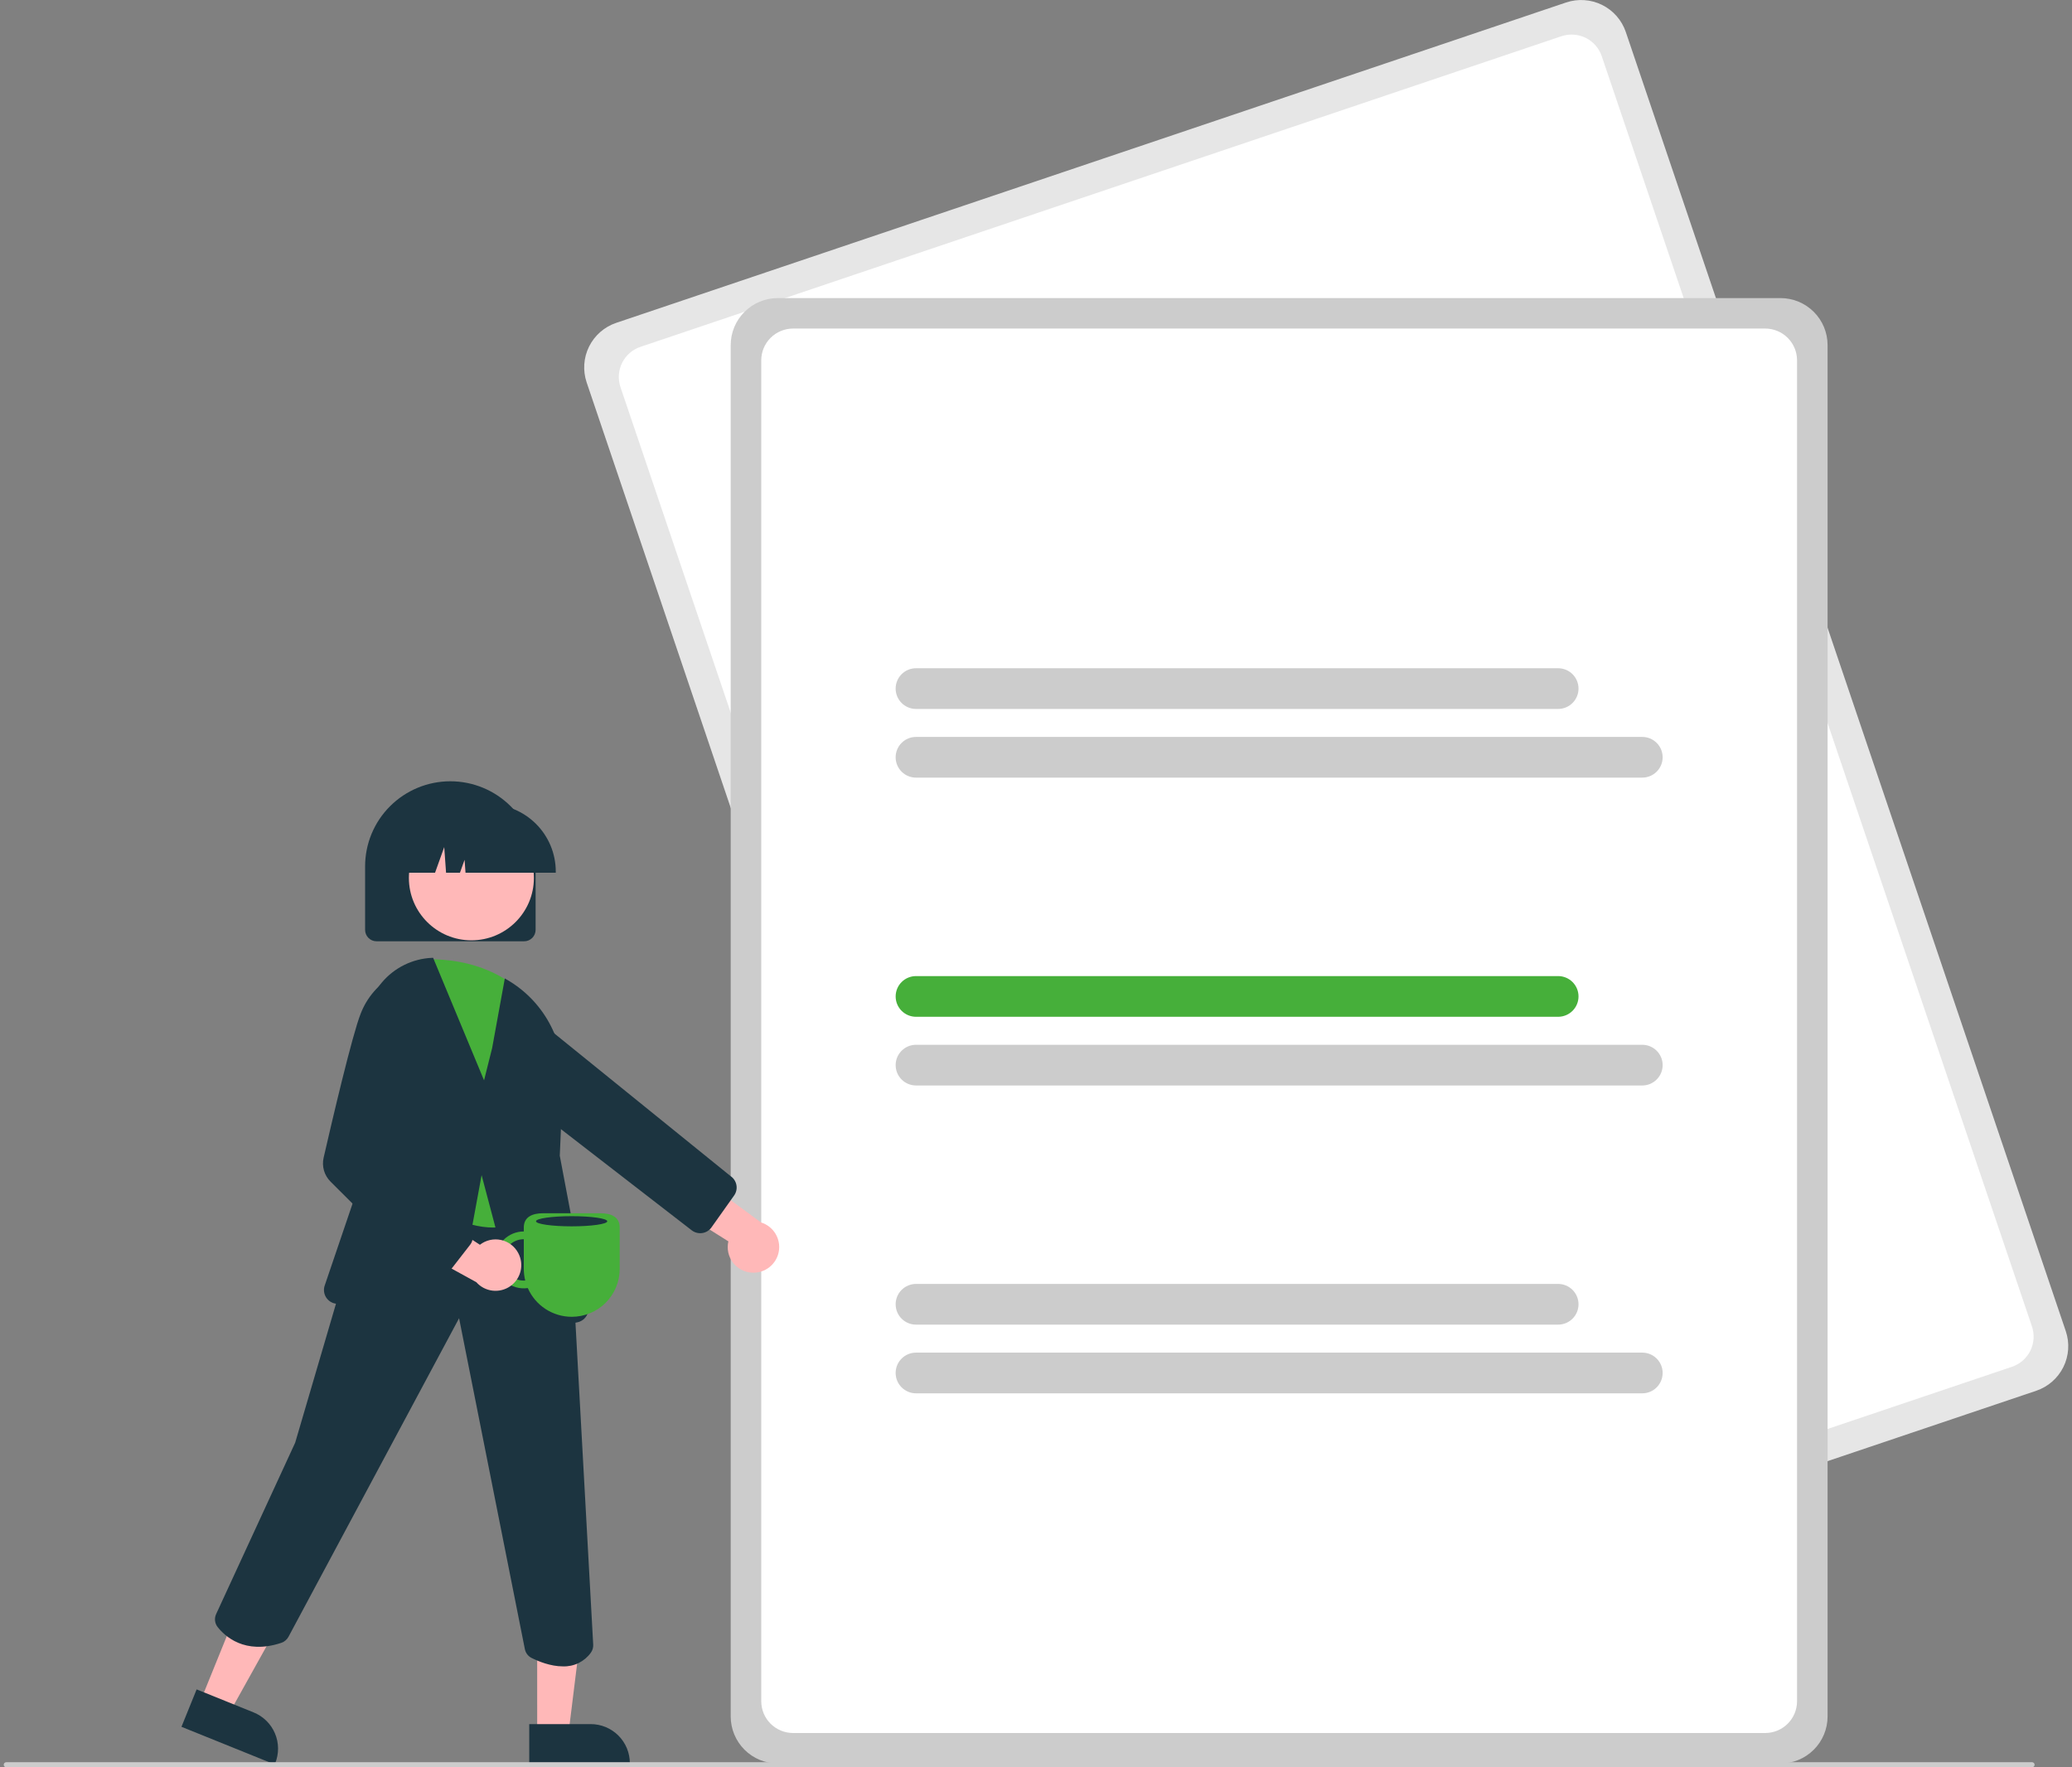
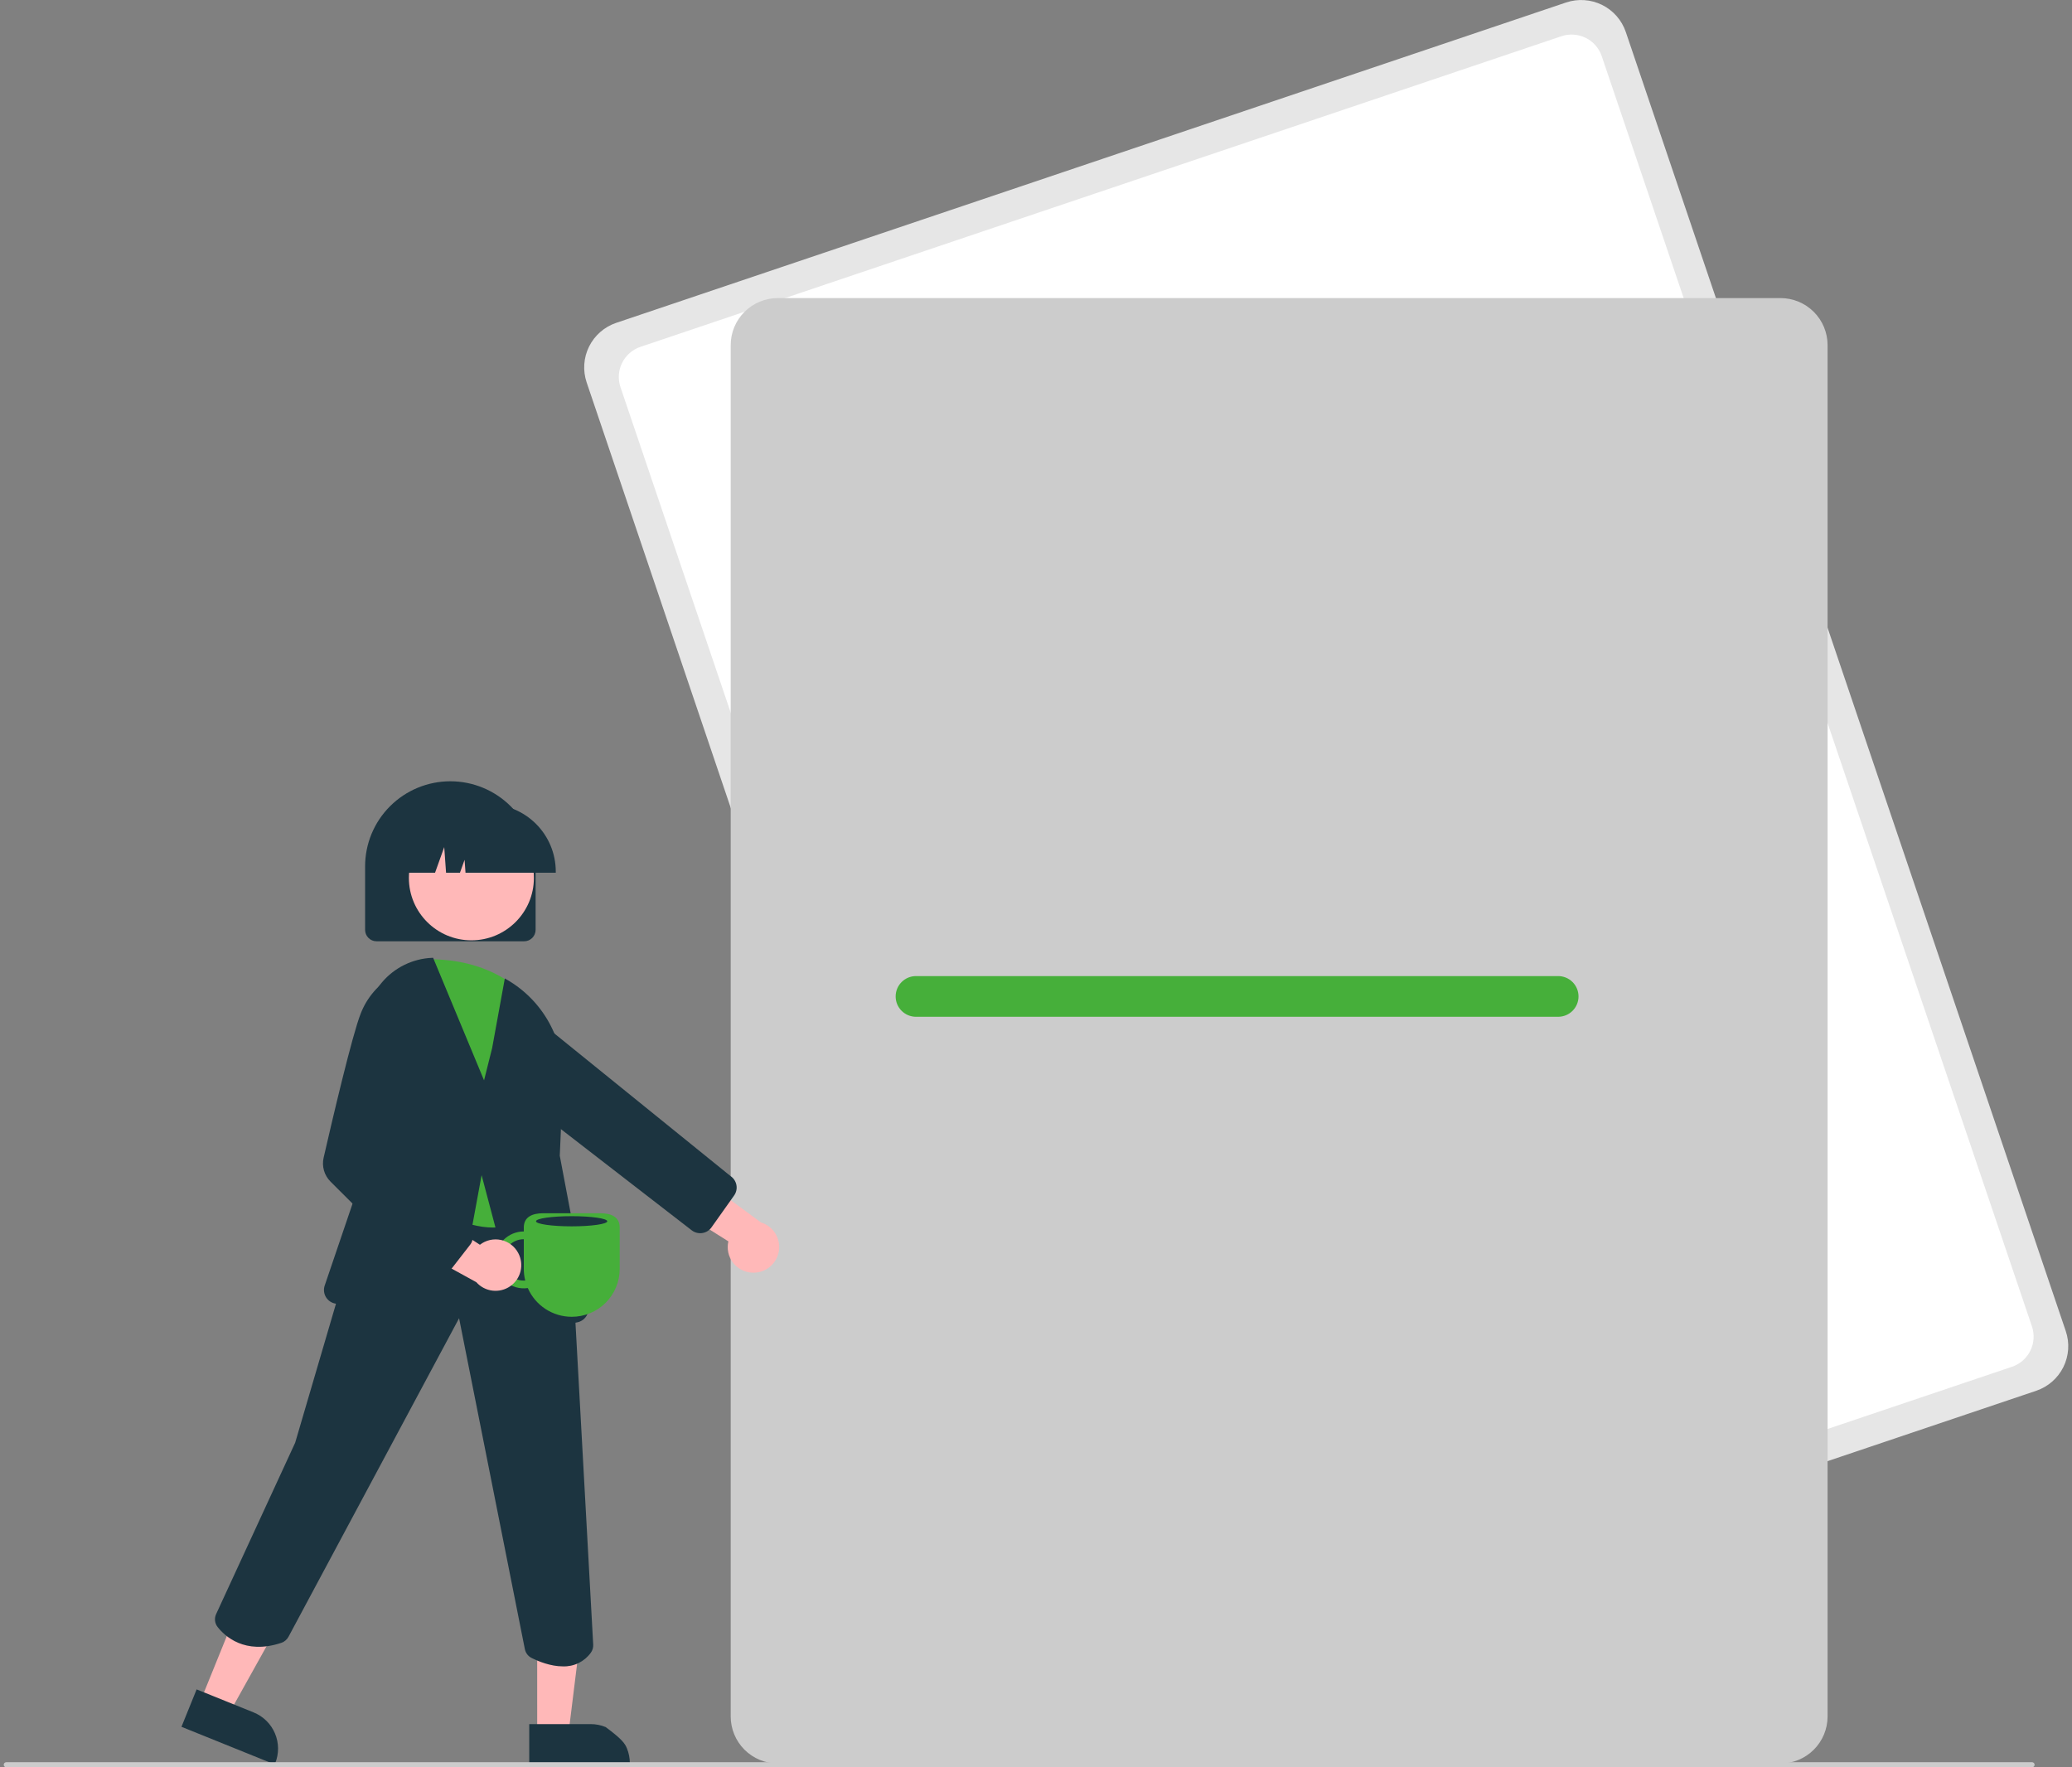
<svg xmlns="http://www.w3.org/2000/svg" width="136" height="116" viewBox="0 0 136 116" fill="none">
  <rect x="0" y="0" width="136" height="116" fill="#808080" stroke="none" />
  <g clip-path="url(#clip0_334_12301)">
    <path d="M133.655 91.285L71.305 112.314C70.528 112.575 69.68 112.518 68.945 112.155C68.211 111.793 67.651 111.154 67.387 110.38L38.506 25.101C38.245 24.326 38.302 23.479 38.665 22.747C39.029 22.014 39.668 21.455 40.444 21.192L102.794 0.163C103.571 -0.098 104.419 -0.041 105.154 0.321C105.888 0.684 106.448 1.323 106.712 2.097L135.593 87.376C135.854 88.15 135.797 88.997 135.434 89.73C135.07 90.463 134.431 91.022 133.655 91.285Z" fill="#E6E6E6" />
    <path d="M132.063 89.71L71.612 110.099C71.087 110.275 70.514 110.236 70.018 109.991C69.522 109.746 69.143 109.315 68.965 108.792L40.725 25.408C40.549 24.884 40.587 24.312 40.833 23.817C41.078 23.322 41.511 22.944 42.035 22.767L102.486 2.378C103.011 2.202 103.584 2.24 104.081 2.485C104.577 2.73 104.955 3.162 105.133 3.685L133.373 87.069C133.549 87.592 133.511 88.164 133.265 88.659C133.02 89.154 132.587 89.532 132.063 89.71Z" fill="white" />
    <path d="M116.867 115.75H51.051C50.232 115.749 49.447 115.424 48.867 114.846C48.288 114.268 47.962 113.484 47.961 112.666V22.649C47.962 21.831 48.288 21.047 48.867 20.469C49.447 19.891 50.232 19.566 51.051 19.565H116.867C117.686 19.566 118.471 19.891 119.051 20.469C119.63 21.047 119.956 21.831 119.957 22.649V112.666C119.956 113.484 119.63 114.268 119.051 114.846C118.471 115.424 117.686 115.749 116.867 115.75Z" fill="#CCCCCC" />
-     <path d="M115.864 113.75H52.054C51.5 113.749 50.97 113.529 50.578 113.139C50.187 112.748 49.967 112.218 49.966 111.666V23.649C49.967 23.096 50.187 22.567 50.578 22.176C50.97 21.785 51.5 21.566 52.054 21.565H115.864C116.418 21.566 116.949 21.785 117.34 22.176C117.732 22.567 117.952 23.096 117.953 23.649V111.666C117.952 112.218 117.732 112.748 117.34 113.139C116.949 113.529 116.418 113.749 115.864 113.75Z" fill="white" />
    <path d="M102.271 46.533H60.125C59.77 46.533 59.43 46.392 59.179 46.141C58.928 45.891 58.787 45.551 58.787 45.197C58.787 44.843 58.928 44.503 59.179 44.252C59.43 44.002 59.77 43.861 60.125 43.861H102.271C102.626 43.861 102.966 44.002 103.217 44.252C103.468 44.503 103.609 44.843 103.609 45.197C103.609 45.551 103.468 45.891 103.217 46.141C102.966 46.392 102.626 46.533 102.271 46.533Z" fill="#CCCCCC" />
    <path d="M107.793 51.041H60.125C59.95 51.041 59.775 51.007 59.613 50.94C59.45 50.873 59.303 50.774 59.179 50.65C59.054 50.526 58.956 50.379 58.889 50.217C58.821 50.055 58.787 49.881 58.787 49.706C58.787 49.53 58.821 49.356 58.889 49.194C58.956 49.032 59.054 48.885 59.179 48.761C59.303 48.637 59.45 48.538 59.613 48.471C59.775 48.404 59.95 48.37 60.125 48.37H107.793C108.148 48.37 108.488 48.51 108.739 48.761C108.99 49.011 109.131 49.351 109.131 49.706C109.131 50.06 108.99 50.4 108.739 50.65C108.488 50.901 108.148 51.041 107.793 51.041Z" fill="#CCCCCC" />
    <path d="M102.27 66.739H60.125C59.77 66.739 59.43 66.598 59.179 66.347C58.928 66.097 58.788 65.757 58.788 65.403C58.788 65.049 58.928 64.709 59.179 64.459C59.43 64.208 59.77 64.067 60.125 64.067H102.27C102.625 64.067 102.966 64.208 103.217 64.458C103.468 64.709 103.609 65.049 103.609 65.403C103.609 65.757 103.468 66.097 103.217 66.348C102.966 66.598 102.625 66.739 102.27 66.739Z" fill="#46AF3A" />
    <path d="M107.792 71.248H60.125C59.77 71.247 59.43 71.106 59.179 70.856C58.928 70.605 58.788 70.266 58.788 69.912C58.788 69.558 58.928 69.218 59.179 68.968C59.43 68.717 59.77 68.576 60.125 68.576H107.792C108.147 68.576 108.488 68.717 108.739 68.967C108.99 69.218 109.131 69.557 109.131 69.912C109.131 70.266 108.99 70.606 108.739 70.856C108.488 71.107 108.147 71.248 107.792 71.248Z" fill="#CCCCCC" />
    <path d="M102.27 86.945H60.125C59.77 86.945 59.43 86.804 59.179 86.553C58.928 86.303 58.788 85.963 58.788 85.609C58.788 85.255 58.928 84.915 59.179 84.665C59.43 84.415 59.77 84.274 60.125 84.273H102.27C102.625 84.273 102.966 84.414 103.217 84.665C103.468 84.915 103.609 85.255 103.609 85.609C103.609 85.963 103.468 86.303 103.217 86.554C102.966 86.804 102.625 86.945 102.27 86.945Z" fill="#CCCCCC" />
    <path d="M107.793 91.454H60.125C59.77 91.454 59.43 91.313 59.179 91.062C58.928 90.812 58.787 90.472 58.787 90.118C58.787 89.763 58.928 89.423 59.179 89.173C59.43 88.922 59.77 88.782 60.125 88.782H107.793C108.148 88.782 108.488 88.922 108.739 89.173C108.99 89.423 109.131 89.763 109.131 90.118C109.131 90.472 108.99 90.812 108.739 91.062C108.488 91.313 108.148 91.454 107.793 91.454Z" fill="#CCCCCC" />
    <path d="M34.404 61.783H24.715C24.516 61.783 24.325 61.704 24.184 61.563C24.043 61.423 23.964 61.232 23.964 61.033V56.866C23.964 55.385 24.553 53.964 25.603 52.917C26.652 51.87 28.075 51.281 29.559 51.281C31.044 51.281 32.467 51.87 33.517 52.917C34.566 53.964 35.156 55.385 35.156 56.866V61.033C35.155 61.232 35.076 61.423 34.935 61.563C34.794 61.704 34.603 61.783 34.404 61.783Z" fill="#1C3440" />
    <path d="M49.357 83.533C49.111 83.52 48.872 83.454 48.655 83.338C48.438 83.223 48.25 83.062 48.102 82.866C47.954 82.671 47.852 82.445 47.801 82.205C47.75 81.965 47.753 81.717 47.808 81.479L42.759 78.301L45.585 77.024L49.947 80.237C50.342 80.357 50.68 80.618 50.896 80.97C51.112 81.322 51.191 81.74 51.118 82.147C51.046 82.553 50.826 82.918 50.501 83.174C50.177 83.429 49.77 83.557 49.357 83.533Z" fill="#FFB8B8" />
    <path d="M45.873 80.94C45.702 80.924 45.538 80.86 45.402 80.754L31.513 70.01L29.722 66.832C29.549 66.526 29.471 66.175 29.498 65.825C29.526 65.475 29.658 65.141 29.877 64.866C30.028 64.675 30.218 64.517 30.434 64.403C30.649 64.288 30.886 64.219 31.13 64.2C31.373 64.181 31.618 64.213 31.849 64.293C32.08 64.373 32.291 64.499 32.471 64.665L47.952 77.196C48.053 77.263 48.138 77.35 48.204 77.451C48.27 77.552 48.315 77.665 48.337 77.784C48.359 77.903 48.356 78.024 48.33 78.142C48.304 78.26 48.254 78.371 48.184 78.47L46.7 80.561C46.63 80.661 46.539 80.746 46.435 80.81C46.331 80.874 46.214 80.916 46.093 80.934C46.02 80.945 45.946 80.947 45.873 80.94Z" fill="#1C3440" />
    <path d="M13.139 111.701L15.038 112.467L18.904 105.525L16.102 104.393L13.139 111.701Z" fill="#FFB8B8" />
    <path d="M12.906 110.887L16.645 112.397L16.645 112.397C16.958 112.523 17.242 112.71 17.483 112.946C17.724 113.182 17.915 113.463 18.047 113.774C18.179 114.084 18.248 114.417 18.251 114.753C18.253 115.09 18.19 115.424 18.063 115.737L18.032 115.814L11.911 113.342L12.906 110.887Z" fill="#1C3440" />
    <path d="M35.26 113.833L37.308 113.832L38.282 105.95L35.259 105.95L35.26 113.833Z" fill="#FFB8B8" />
-     <path d="M34.738 113.165L38.771 113.165H38.771C39.109 113.165 39.443 113.231 39.755 113.36C40.066 113.489 40.35 113.678 40.589 113.916C40.827 114.155 41.017 114.437 41.146 114.748C41.275 115.06 41.341 115.393 41.341 115.73V115.813L34.738 115.814L34.738 113.165Z" fill="#1C3440" />
+     <path d="M34.738 113.165L38.771 113.165H38.771C39.109 113.165 39.443 113.231 39.755 113.36C40.827 114.155 41.017 114.437 41.146 114.748C41.275 115.06 41.341 115.393 41.341 115.73V115.813L34.738 115.814L34.738 113.165Z" fill="#1C3440" />
    <path d="M36.947 109.376C36.134 109.376 35.336 109.045 34.896 108.825C34.782 108.769 34.682 108.687 34.605 108.586C34.528 108.485 34.475 108.368 34.45 108.243L30.133 86.525L18.935 107.434C18.834 107.622 18.665 107.764 18.462 107.832C16.05 108.636 14.735 107.37 14.281 106.789C14.189 106.67 14.131 106.528 14.115 106.378C14.098 106.228 14.124 106.077 14.188 105.94L19.374 94.696L22.51 84.016L25.68 76.199L25.749 76.206L36.349 77.32L37.638 84.394L38.936 107.947C38.947 108.135 38.894 108.321 38.784 108.474C38.577 108.764 38.3 108.998 37.98 109.156C37.659 109.313 37.304 109.389 36.947 109.376Z" fill="#1C3440" />
    <path d="M30.941 61.72C33.206 61.72 35.043 59.887 35.043 57.626C35.043 55.364 33.206 53.531 30.941 53.531C28.675 53.531 26.838 55.364 26.838 57.626C26.838 59.887 28.675 61.72 30.941 61.72Z" fill="#FFB8B8" />
    <path d="M32.367 80.572C30.581 80.572 28.371 79.528 25.776 77.456L25.732 77.421L27.567 62.974L27.652 62.971C30.277 62.876 32.413 63.541 34.182 65.009L34.197 65.025L35.631 66.864L35.631 66.898L35.834 78.198L35.828 78.214C35.639 78.731 35.332 79.198 34.933 79.578C34.533 79.959 34.052 80.242 33.526 80.408C33.15 80.519 32.759 80.574 32.367 80.572Z" fill="#46AF3A" />
    <path d="M35.01 87.325C34.809 87.325 34.614 87.259 34.455 87.137C34.296 87.015 34.182 86.844 34.13 86.65L31.611 77.133L30.015 85.804C29.974 86.034 29.844 86.239 29.654 86.376C29.464 86.513 29.228 86.571 28.996 86.538L22.047 85.57C21.915 85.552 21.788 85.505 21.676 85.432C21.564 85.359 21.47 85.262 21.399 85.148C21.329 85.035 21.285 84.907 21.27 84.775C21.255 84.642 21.269 84.508 21.312 84.381L24.827 74.042L24.041 67.985C23.959 67.361 24.009 66.727 24.187 66.124C24.365 65.52 24.666 64.96 25.072 64.479C25.478 63.998 25.98 63.607 26.546 63.33C27.112 63.053 27.729 62.896 28.359 62.87L28.429 62.867L31.772 70.911L32.303 68.789L33.135 64.222L33.259 64.294C34.434 64.97 35.4 65.954 36.051 67.141C36.703 68.327 37.015 69.67 36.953 71.021L36.742 75.859L38.61 85.736C38.654 85.972 38.603 86.216 38.468 86.414C38.332 86.612 38.123 86.749 37.887 86.795L35.179 87.309C35.123 87.32 35.066 87.325 35.01 87.325Z" fill="#1C3440" />
    <path d="M36.479 57.282H30.555L30.494 56.434L30.19 57.282H29.278L29.158 55.6L28.556 57.282H26.791V57.199C26.792 56.028 27.259 54.905 28.089 54.077C28.919 53.248 30.044 52.783 31.217 52.781H32.053C33.226 52.783 34.351 53.248 35.181 54.077C36.011 54.905 36.478 56.028 36.479 57.199V57.282Z" fill="#1C3440" />
    <path d="M133.378 116.001H0.412C0.367 116.001 0.325 115.983 0.294 115.952C0.262 115.92 0.245 115.878 0.245 115.834C0.245 115.789 0.262 115.747 0.294 115.715C0.325 115.684 0.367 115.667 0.412 115.667H133.378C133.422 115.667 133.465 115.684 133.496 115.715C133.528 115.747 133.545 115.789 133.545 115.834C133.545 115.878 133.528 115.92 133.496 115.952C133.465 115.983 133.422 116.001 133.378 116.001Z" fill="#CCCCCC" />
    <path d="M32.51 82.696C32.509 82.963 32.567 83.228 32.678 83.471C32.789 83.714 32.951 83.931 33.153 84.106C33.355 84.282 33.593 84.412 33.85 84.487C34.107 84.563 34.377 84.582 34.643 84.545C34.887 85.105 35.291 85.582 35.803 85.917C36.316 86.252 36.915 86.431 37.528 86.431C37.941 86.431 38.35 86.35 38.732 86.192C39.114 86.034 39.461 85.803 39.753 85.511C40.045 85.219 40.277 84.873 40.435 84.492C40.594 84.111 40.675 83.703 40.675 83.29V80.569C40.675 79.869 40.106 79.634 39.404 79.634H35.652C34.95 79.634 34.381 79.869 34.381 80.569V80.829C33.885 80.829 33.409 81.026 33.058 81.376C32.707 81.726 32.51 82.201 32.51 82.696ZM33.02 82.696C33.02 82.336 33.164 81.991 33.419 81.736C33.674 81.481 34.02 81.338 34.381 81.338V83.29C34.381 83.546 34.412 83.801 34.474 84.049C34.443 84.052 34.412 84.054 34.381 84.054C34.02 84.054 33.674 83.91 33.419 83.656C33.164 83.401 33.02 83.056 33.02 82.696H33.02Z" fill="#46AF3A" />
    <path d="M34.017 82.247C33.902 82.03 33.742 81.841 33.547 81.692C33.351 81.544 33.126 81.44 32.886 81.388C32.646 81.336 32.397 81.337 32.158 81.391C31.918 81.446 31.694 81.552 31.5 81.702L26.496 78.453L26.515 81.549L31.264 84.159C31.538 84.468 31.916 84.665 32.327 84.714C32.738 84.762 33.152 84.659 33.491 84.423C33.831 84.188 34.071 83.836 34.168 83.435C34.265 83.034 34.211 82.611 34.017 82.247H34.017Z" fill="#FFB8B8" />
    <path d="M28.599 84.136C28.399 84.136 28.208 84.057 28.067 83.917L21.696 77.559C21.493 77.357 21.344 77.107 21.265 76.832C21.185 76.556 21.178 76.265 21.242 75.987C21.788 73.607 23.117 67.922 23.678 66.522C24.087 65.47 24.845 64.589 25.826 64.025L25.851 64.013L27.868 64.385L28.046 70.593L25.609 75.804L30.79 80.684C30.926 80.812 31.01 80.985 31.024 81.171C31.039 81.357 30.983 81.542 30.868 81.689L29.193 83.846C29.128 83.93 29.045 83.999 28.951 84.049C28.857 84.099 28.753 84.128 28.646 84.135C28.63 84.136 28.615 84.136 28.599 84.136Z" fill="#1C3440" />
    <path d="M37.521 80.493C38.812 80.493 39.859 80.344 39.859 80.16C39.859 79.976 38.812 79.826 37.521 79.826C36.229 79.826 35.182 79.976 35.182 80.16C35.182 80.344 36.229 80.493 37.521 80.493Z" fill="#1C3440" />
  </g>
  <defs>
    <clipPath id="clip0_334_12301">
      <rect width="136" height="116" fill="white" />
    </clipPath>
  </defs>
</svg>